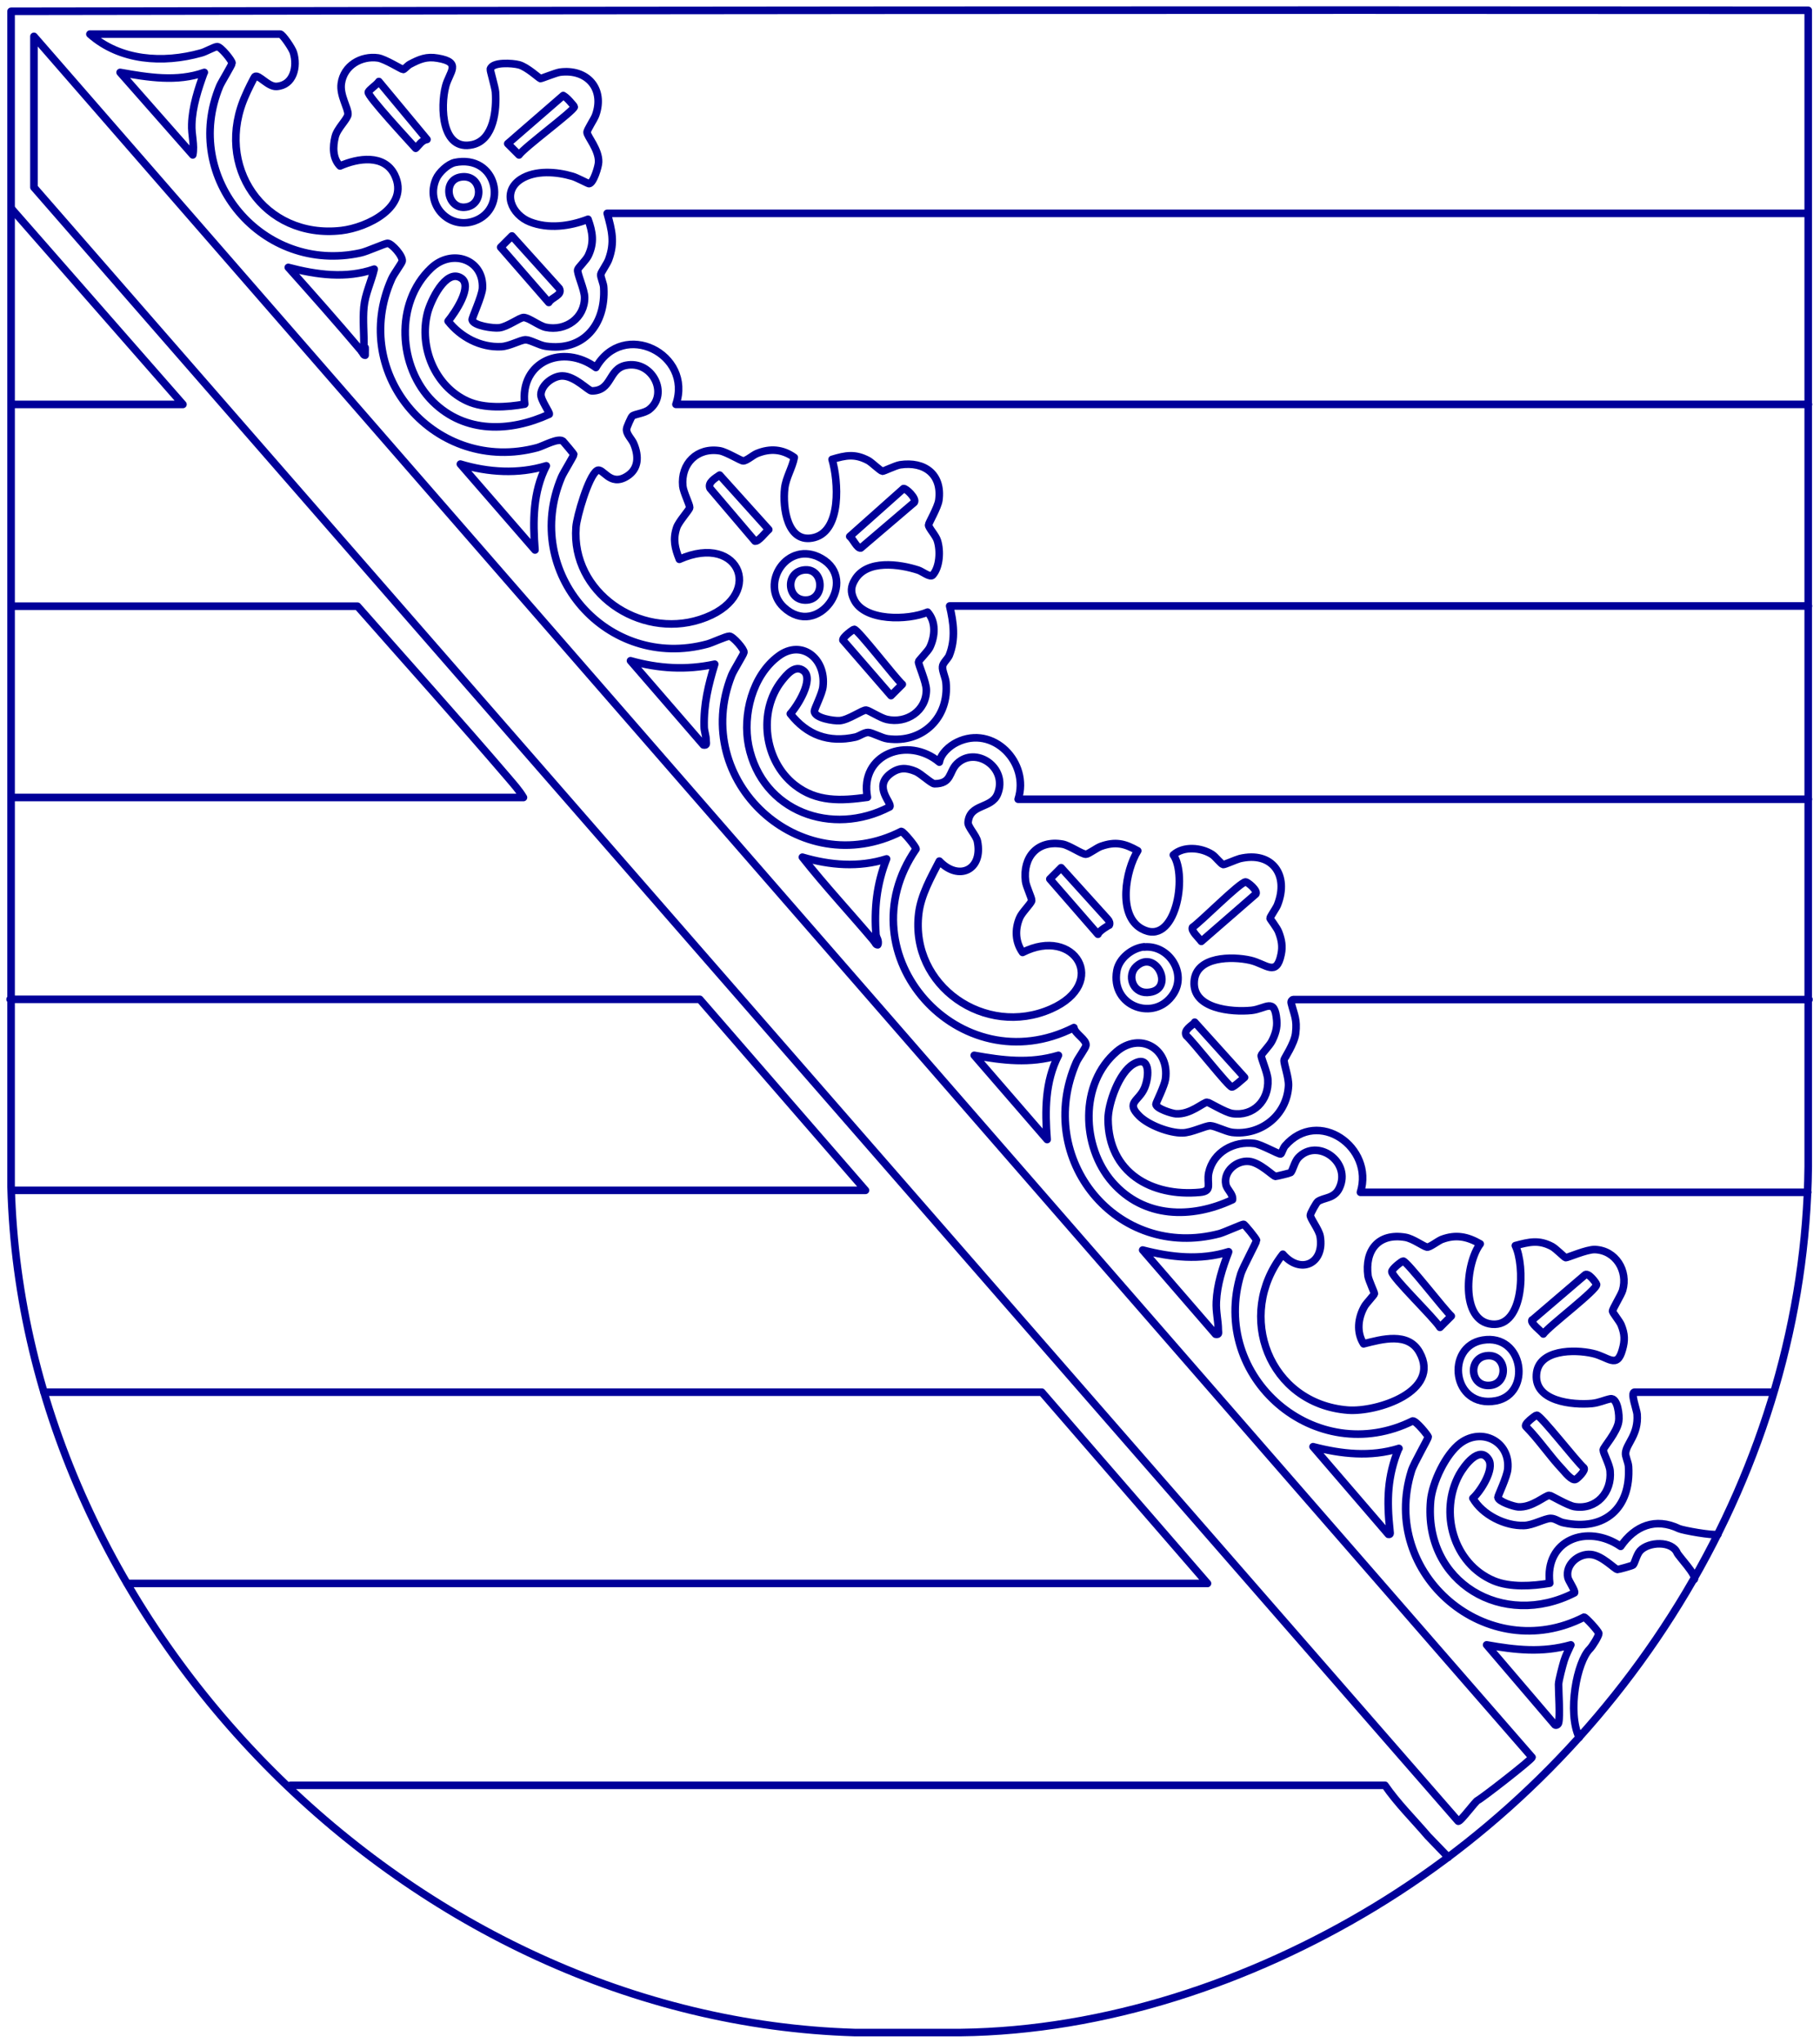
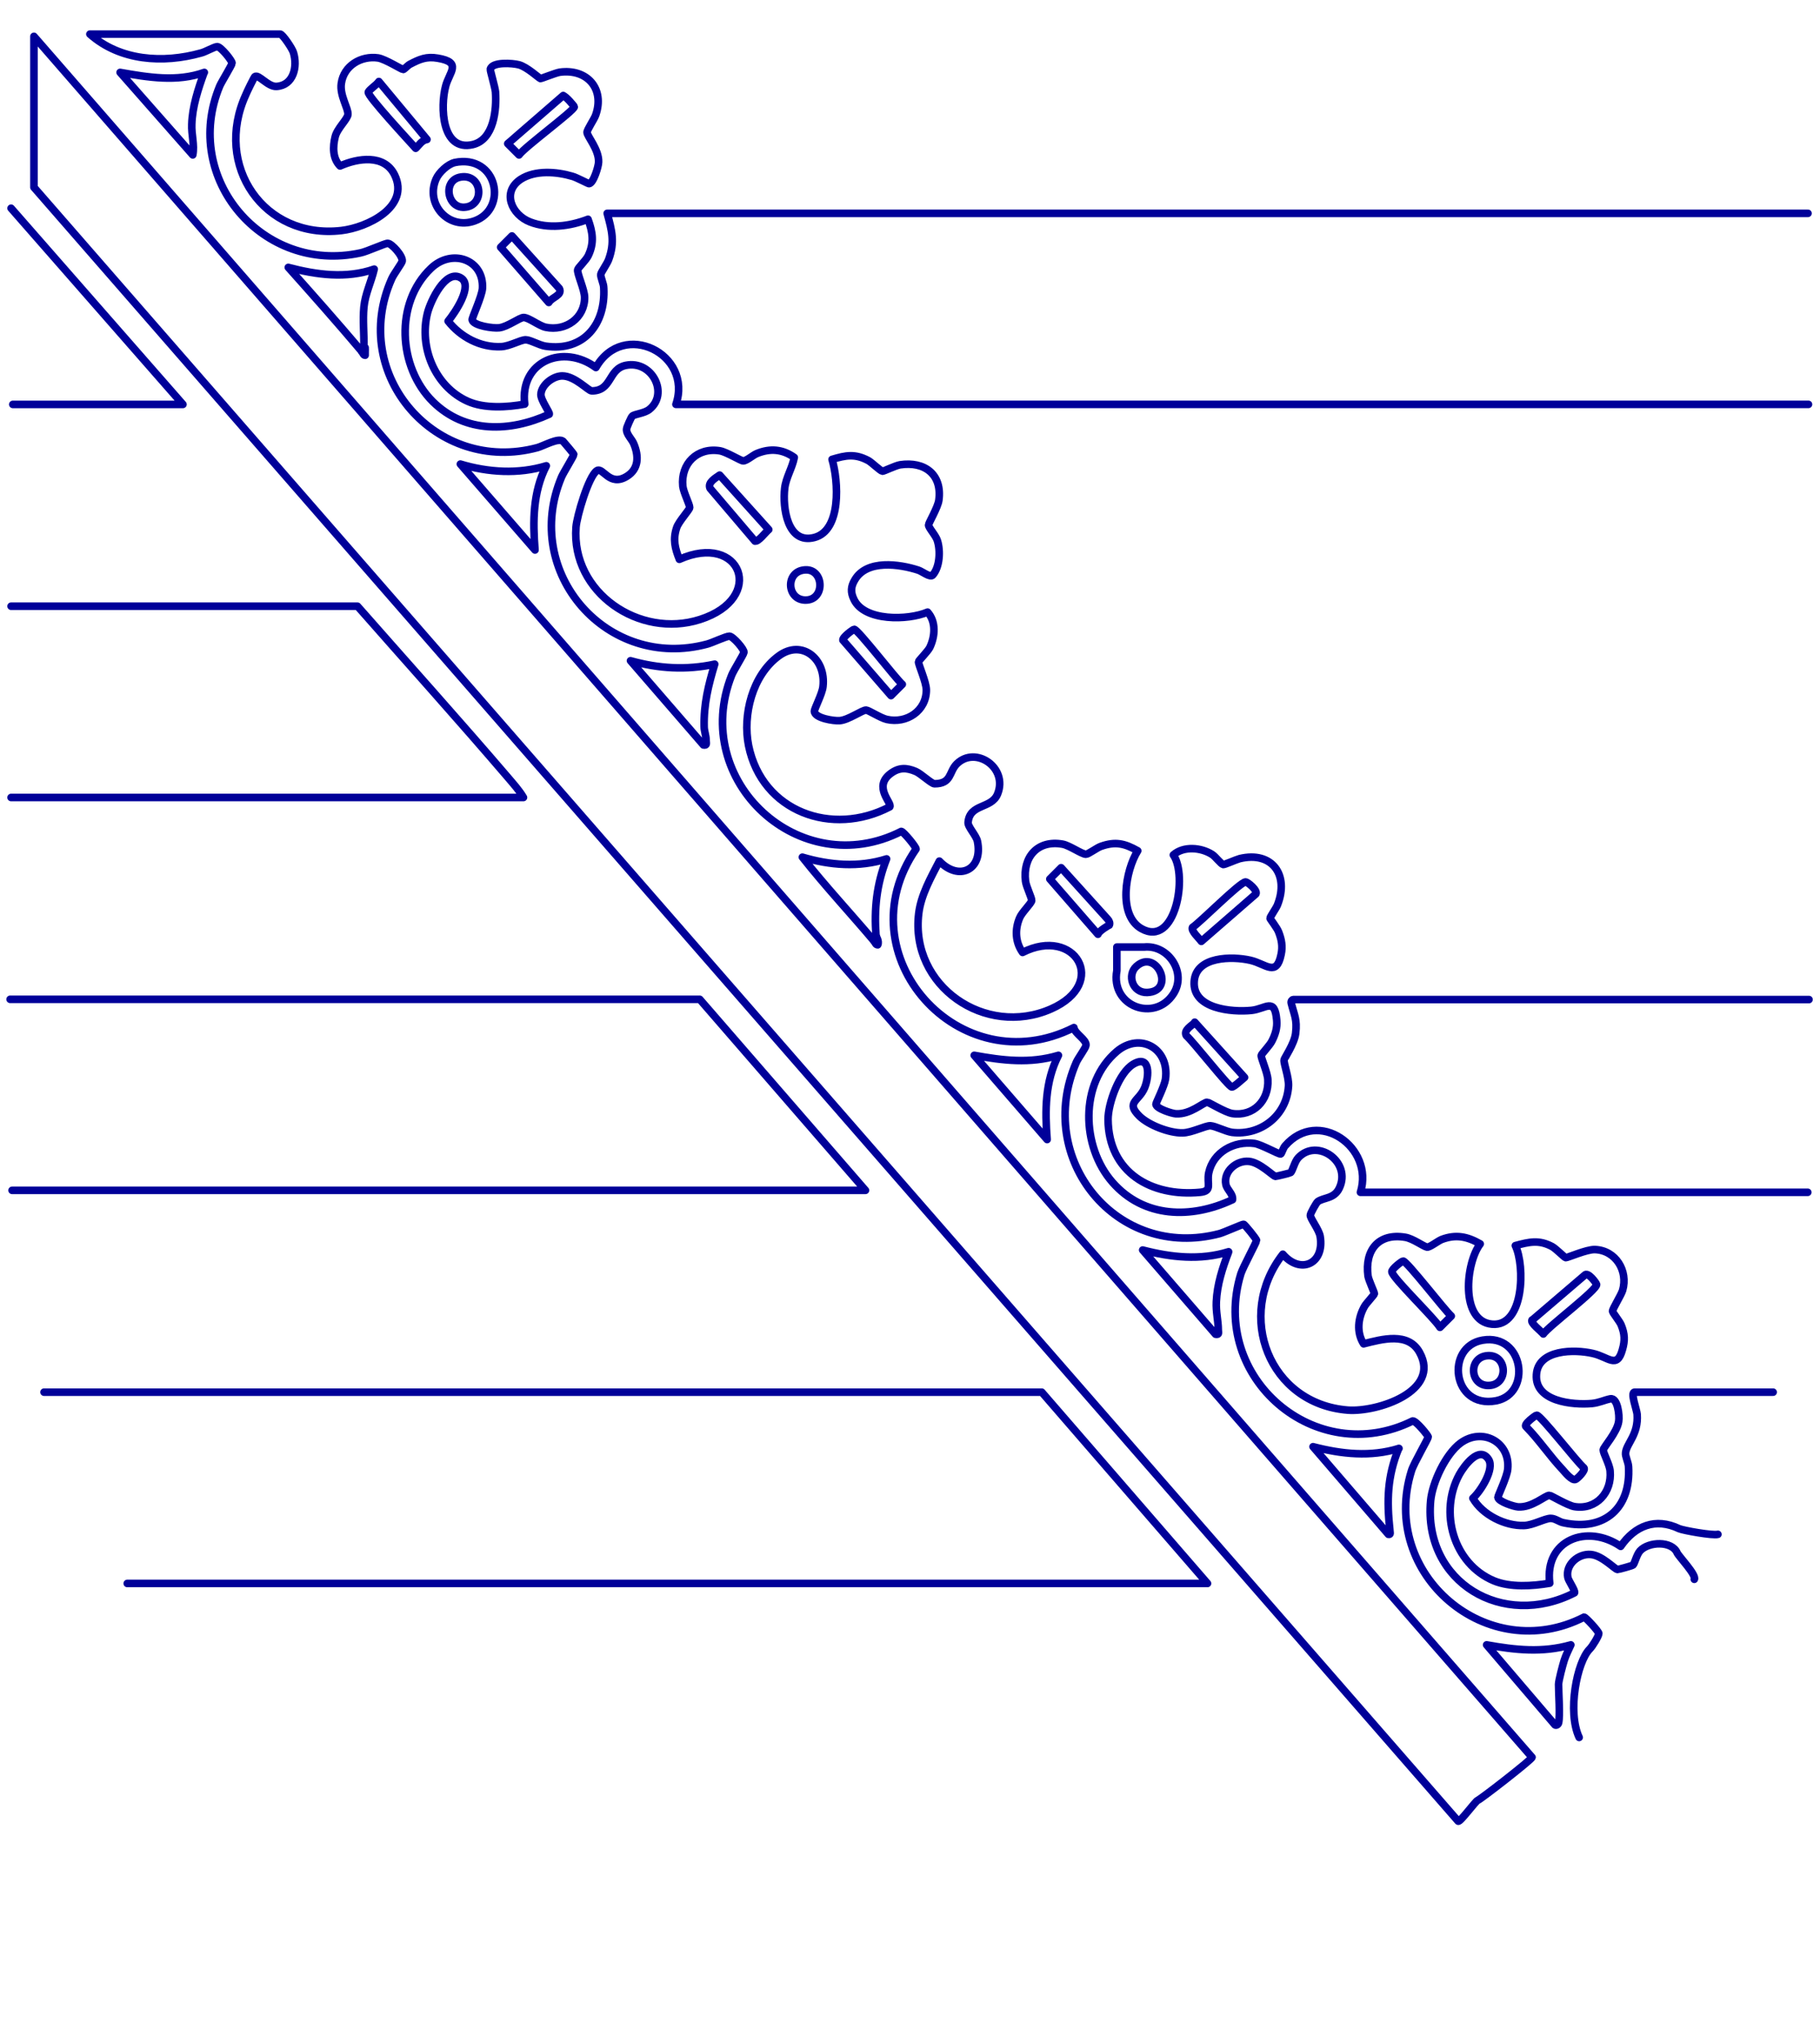
<svg xmlns="http://www.w3.org/2000/svg" width="180" height="202" viewBox="0 0 180 202" fill="none">
-   <path d="M1.096 113.053C1.096 75.757 1.096 38.437 1.096 1.116C60.294 1.019 119.54 0.97 178.835 1.019V115.384C178.519 145.274 161.255 173.271 135.881 188.617C123.668 195.998 109.293 200.83 94.967 201H84.551C40.868 199.689 2.285 161.179 1.096 117.375V113.029V113.053Z" stroke="#000099" stroke-width="0.75" stroke-linecap="round" stroke-linejoin="round" />
  <path d="M156.181 171.815C154.991 169.289 155.963 164.336 157.225 163.073C157.517 162.782 158.124 161.762 158.124 161.544C158.124 161.325 156.812 159.917 156.667 159.917C147.148 164.797 136.392 155.716 139.597 145.445C139.816 144.717 141.248 142.288 141.248 142.094C141.248 141.973 140.058 140.492 139.718 140.516C130.152 145.275 119.589 136.242 122.721 125.971C122.94 125.292 124.275 122.839 124.275 122.669C124.275 122.523 123.086 121.067 122.989 121.067C122.867 121.067 121.119 121.844 120.633 121.989C110.459 124.684 102.277 114.608 106.453 105.041C106.623 104.652 107.376 103.633 107.4 103.39C107.497 102.807 106.283 102.224 106.21 101.617C94.944 107.323 83.361 94.43 90.597 83.965C90.622 83.77 89.359 82.241 89.14 82.216C79.161 87.291 68.21 77.263 72.362 66.773C72.556 66.288 73.552 64.71 73.576 64.515C73.625 64.224 72.508 62.937 72.144 62.913C71.803 62.913 70.492 63.544 69.958 63.69C60.076 66.361 51.553 56.648 55.535 47.178C55.705 46.766 56.749 45.09 56.749 44.945C56.749 44.872 55.729 43.682 55.681 43.633C55.219 43.269 53.811 44.071 53.156 44.265C43.152 46.96 34.507 37.078 38.732 27.584C38.927 27.122 39.728 26.054 39.776 25.835C39.874 25.325 38.732 24.063 38.344 24.063C38.053 24.063 36.28 24.888 35.649 25.01C26.009 27.122 17.923 17.652 21.735 8.498C21.93 8.061 22.95 6.41 22.95 6.24C22.95 5.997 21.857 4.638 21.493 4.613C21.201 4.613 20.303 5.148 19.866 5.245C16.127 6.289 11.877 6.022 8.891 3.375H27.709C27.951 3.375 28.923 4.832 29.02 5.196C29.457 6.604 29.02 8.45 27.344 8.547C26.495 8.595 25.572 7.309 25.208 7.576C25.135 7.624 24.406 9.105 24.309 9.372C21.104 16.39 26.106 23.674 33.755 22.8C36.304 22.509 40.578 20.469 39.024 17.288C38.004 15.224 35.382 15.637 33.633 16.414C32.881 15.661 32.905 14.496 33.148 13.525C33.342 12.699 34.386 11.776 34.41 11.315C34.459 10.708 33.585 9.445 33.755 8.256C33.998 6.483 35.721 5.487 37.397 5.73C38.125 5.852 39.728 6.872 39.874 6.872C39.971 6.872 40.311 6.483 40.529 6.362C41.5 5.852 42.18 5.56 43.297 5.755C45.725 6.167 44.438 7.114 44.074 8.523C43.54 10.538 43.661 15.006 46.745 14.302C48.858 13.816 49.125 10.829 49.003 9.081C48.955 8.595 48.469 6.969 48.493 6.847C48.663 6.095 50.703 6.24 51.334 6.41C52.136 6.629 53.301 7.721 53.447 7.77C53.568 7.77 54.928 7.211 55.365 7.139C58.085 6.774 59.833 8.79 58.91 11.388C58.764 11.801 58.06 12.82 58.06 13.088C58.06 13.476 59.25 14.787 59.202 16.026C59.202 16.438 58.692 18.138 58.255 18.162C58.157 18.162 56.992 17.531 56.603 17.434C55.049 16.973 52.937 16.803 51.504 17.725C49.586 18.988 50.606 21.246 52.427 21.95C54.248 22.654 56.336 22.387 58.157 21.683C58.619 22.97 58.789 23.99 58.182 25.277C57.963 25.738 57.186 26.466 57.138 26.661C57.041 27.001 57.818 28.652 57.818 29.405C57.842 31.444 55.948 32.78 53.981 32.367C53.301 32.221 52.33 31.42 51.796 31.396C51.383 31.396 50.217 32.318 49.368 32.416C48.809 32.488 46.842 32.221 46.697 31.639C46.648 31.468 47.668 29.307 47.717 28.506C47.862 25.641 44.681 24.548 42.617 26.539C39.024 29.963 39.364 36.3 42.812 39.724C46.017 42.881 50.46 42.735 54.321 40.962C54.418 40.817 53.471 39.578 53.495 38.996C53.544 38.049 54.709 37.175 55.608 37.175C56.87 37.175 58.182 38.656 58.522 38.656C60.561 38.656 60.124 36.495 61.897 36.13C64.495 35.596 66.195 38.947 64.204 40.501C63.694 40.89 62.771 40.938 62.528 41.157C62.431 41.23 61.97 42.274 61.97 42.419C61.921 42.954 62.504 43.415 62.698 43.925C63.184 45.115 63.184 46.377 61.994 47.106C60.27 48.174 59.639 46.159 59.032 46.547C58.206 47.081 57.041 51.088 56.968 52.132C56.482 58.615 63.257 63.18 69.23 61.262C75.834 59.149 73.285 52.593 67.19 55.313C66.753 54.22 66.534 53.346 66.923 52.181C67.117 51.573 68.21 50.408 68.21 50.189C68.21 49.874 67.603 48.708 67.53 48.077C67.311 45.843 68.963 44.216 71.197 44.58C71.876 44.702 73.26 45.576 73.503 45.576C73.843 45.576 74.45 45.017 74.863 44.847C76.174 44.313 77.388 44.41 78.554 45.236C78.359 46.28 77.728 47.227 77.607 48.295C77.388 50.165 77.85 53.856 80.545 53.152C83.24 52.447 82.924 47.567 82.293 45.43C83.653 45.017 84.576 44.847 85.887 45.552C86.227 45.746 87.076 46.572 87.271 46.596C87.392 46.62 88.558 46.037 89.019 45.964C91.447 45.6 93.195 46.911 92.855 49.461C92.758 50.189 91.836 51.719 91.836 51.913C91.836 52.205 92.564 52.958 92.71 53.467C93.025 54.463 92.953 56.066 92.248 56.867C92.006 57.158 91.204 56.502 90.816 56.381C88.946 55.774 85.741 55.313 84.551 57.328C84.138 58.008 84.114 58.566 84.454 59.271C85.474 61.456 89.796 61.359 91.739 60.533C92.588 61.48 92.491 62.913 91.957 64.03C91.763 64.418 90.84 65.341 90.84 65.438C90.816 65.705 91.617 67.453 91.617 68.23C91.617 70.319 89.65 71.581 87.708 71.144C87.076 70.999 85.935 70.246 85.668 70.222C85.28 70.197 83.944 71.193 83.046 71.266C82.487 71.314 80.569 71.023 80.545 70.343C80.545 70.052 81.322 68.619 81.395 67.891C81.71 65.122 79.282 63.18 77 64.88C74.402 66.798 73.43 70.707 74.037 73.742C75.373 80.274 82.293 82.775 87.999 79.788C88.266 79.4 86.299 77.822 88.096 76.486C88.922 75.879 89.65 75.903 90.573 76.292C91.083 76.51 92.127 77.506 92.418 77.506C94.142 77.506 93.827 76.34 94.628 75.539C96.473 73.718 99.727 75.903 98.659 78.526C98.052 80.007 95.915 79.448 95.745 81.318C95.696 81.755 96.546 82.605 96.668 83.188C97.25 86.029 94.822 87.17 92.904 85.154C92.078 86.757 91.083 88.505 90.864 90.326C89.99 97.514 97.445 102.637 103.952 99.772C109.731 97.222 106.283 91.565 101.135 94.187C100.407 93.167 100.358 91.905 100.844 90.763C101.063 90.229 101.985 89.355 102.034 89.064C102.058 88.797 101.5 87.704 101.427 87.146C101.135 84.742 102.617 83.042 105.093 83.479C105.773 83.6 106.987 84.475 107.4 84.475C107.643 84.475 108.468 83.843 108.881 83.698C110.314 83.188 111.236 83.406 112.523 84.135C111.309 86.077 110.532 90.496 112.888 91.832C116.287 93.75 117.477 86.563 116.044 84.547C117.04 83.649 118.788 83.795 119.881 84.499C120.22 84.717 120.755 85.446 120.973 85.494C121.119 85.519 122.236 85.009 122.6 84.912C125.805 84.135 127.529 86.514 126.339 89.501C126.218 89.817 125.587 90.691 125.611 90.812C125.611 90.885 126.315 91.759 126.461 92.172C126.752 92.924 126.874 93.58 126.704 94.381C126.242 96.64 125.222 95.328 123.668 94.964C121.872 94.551 118.278 94.551 118.108 97.052C117.914 99.772 121.823 100.112 123.766 99.918C125.198 99.772 126.072 98.582 126.267 100.889C126.339 101.642 126.121 102.321 125.781 102.977C125.587 103.365 124.761 104.24 124.737 104.361C124.688 104.58 125.368 106.085 125.392 106.765C125.514 108.829 123.96 110.431 121.872 110.116C121.143 109.994 119.565 108.999 119.395 108.999C119.006 108.999 117.744 110.237 116.287 110.14C115.898 110.116 114.344 109.63 114.32 109.193C114.32 109.072 115.17 107.396 115.267 106.716C115.68 103.657 112.742 102.054 110.459 103.973C106.744 107.129 106.939 113.394 110.022 116.914C113.13 120.46 117.817 120.557 121.896 118.638C121.969 118.056 121.362 117.691 121.24 117.133C120.973 115.846 122.284 114.729 123.523 114.851C124.615 114.948 125.902 116.307 126.145 116.332C126.242 116.332 127.553 116.016 127.626 115.967C127.845 115.822 128.015 114.899 128.403 114.486C130.273 112.495 133.697 114.899 132.458 117.497C131.948 118.566 130.929 118.396 130.322 118.833C130.176 118.954 129.593 119.998 129.593 120.168C129.569 120.484 130.443 121.576 130.564 122.256C131.026 124.976 128.622 126.069 126.874 124.029C122.139 130.075 125.514 138.84 133.308 139.448C136.222 139.666 142.535 137.578 140.398 133.741C139.281 131.702 136.683 132.43 134.862 132.892C134.134 131.75 134.304 130.318 134.959 129.177C135.105 128.909 135.906 128.06 135.93 127.938C135.93 127.792 135.372 126.627 135.299 126.19C134.959 123.64 136.319 121.916 138.966 122.353C139.743 122.475 140.762 123.252 141.127 123.325C141.394 123.373 142.171 122.742 142.584 122.572C143.992 122.038 145.133 122.281 146.396 123.009C144.963 124.879 144.38 130.658 147.561 130.949C150.742 131.24 150.839 125.17 149.868 123.179C151.228 122.815 152.199 122.572 153.51 123.276C153.899 123.495 154.724 124.345 154.846 124.369C155.016 124.393 156.91 123.543 157.735 123.568C159.799 123.64 161.037 125.68 160.479 127.598C160.333 128.084 159.483 129.419 159.483 129.662C159.483 129.808 160.188 130.658 160.333 131.022C160.697 131.92 160.722 132.552 160.455 133.474C159.92 135.417 159.071 134.178 157.517 133.839C155.72 133.426 152.126 133.426 151.956 135.927C151.762 138.598 155.526 138.962 157.444 138.792C158.172 138.719 158.658 138.452 159.265 138.331C159.993 138.185 160.188 140.006 160.09 140.564C159.945 141.633 158.585 143.114 158.561 143.381C158.561 143.721 159.192 144.814 159.241 145.469C159.435 147.582 157.881 149.33 155.72 148.99C155.016 148.869 153.389 147.873 153.243 147.873C152.806 147.873 151.543 149.111 150.135 149.014C149.747 148.99 148.193 148.504 148.144 148.067C148.144 147.922 149.067 146.003 149.115 145.275C149.382 142.604 146.614 141.123 144.453 142.701C142.972 143.794 141.661 146.611 141.491 148.407C140.762 156.517 148.678 161.131 155.72 157.513C155.841 157.343 155.113 156.299 155.064 156.007C154.797 154.72 156.108 153.604 157.347 153.725C158.464 153.822 159.702 155.182 159.969 155.206C160.09 155.206 161.402 154.842 161.499 154.769C161.669 154.648 161.839 153.774 162.203 153.361C163.053 152.438 165.359 152.365 165.869 153.555C166.015 153.895 167.812 155.765 167.569 156.177" stroke="#000099" stroke-width="0.75" stroke-linecap="round" stroke-linejoin="round" />
  <path d="M178.861 39.989H66.851C68.551 35.011 61.655 31.563 58.935 36.346C55.706 33.967 51.384 35.715 51.894 39.964C50.17 40.28 47.887 40.426 46.236 39.673C43.007 38.216 41.428 34.331 42.278 30.956C42.57 29.79 44.075 26.561 45.581 27.484C46.843 28.236 44.973 30.956 44.318 31.757C45.556 33.335 47.523 34.38 49.563 34.282C50.437 34.234 51.481 33.602 51.991 33.602C52.428 33.602 53.326 34.137 53.958 34.234C57.745 34.792 59.907 32.048 59.712 28.479C59.712 28.042 59.372 27.411 59.421 27.119C59.445 26.925 60.052 26.075 60.198 25.663C60.829 23.939 60.514 22.797 60.052 21.098H178.812" stroke="#000099" stroke-width="0.75" stroke-linecap="round" stroke-linejoin="round" />
  <path d="M4.354 137.672H103.033L119.423 156.587H12.585" stroke="#000099" stroke-width="0.75" stroke-linecap="round" stroke-linejoin="round" />
-   <path d="M28.752 176.547H136.974C138.188 178.319 139.815 179.922 141.223 181.573L143.238 183.661" stroke="#000099" stroke-width="0.75" stroke-linecap="round" stroke-linejoin="round" />
-   <path d="M178.858 79.035H100.697C101.862 75.417 98.22 71.654 94.65 73.402C93.898 73.766 93.048 74.519 92.902 75.369C89.819 72.771 84.987 74.567 85.788 78.841C83.165 79.205 80.762 79.327 78.601 77.627C75.565 75.247 74.934 70.367 77.314 67.332C77.799 66.725 78.625 65.68 79.475 66.336C80.543 67.162 78.843 69.857 78.163 70.585C79.815 72.698 81.951 73.475 84.598 72.892C85.011 72.795 85.448 72.431 85.861 72.431C86.249 72.431 87.196 72.989 87.803 73.062C91.275 73.523 93.898 70.925 93.558 67.477C93.509 66.992 93.169 66.312 93.218 65.923C93.242 65.559 93.704 65.195 93.874 64.831C94.529 63.204 94.311 61.577 93.922 59.926H178.858" stroke="#000099" stroke-width="0.75" stroke-linecap="round" stroke-linejoin="round" />
  <path d="M1 98.822H69.206L85.596 117.713H1.194" stroke="#000099" stroke-width="0.75" stroke-linecap="round" stroke-linejoin="round" />
  <path d="M3.357 3.594L151.522 173.782C151.473 174.024 146.472 177.909 146.156 178.031C145.913 178.128 144.383 180.24 144.213 180.095L3.357 18.527V3.594Z" stroke="#000099" stroke-width="0.75" stroke-linecap="round" stroke-linejoin="round" />
  <path d="M178.79 117.907H134.549C135.933 113.463 130.373 109.529 127.095 113.317C126.9 113.536 126.755 114.094 126.658 114.119C126.439 114.143 124.739 113.172 124.06 113.075C122.044 112.807 119.98 113.924 119.543 115.988C119.325 117.081 119.956 117.785 118.693 117.907C113.861 118.368 109.636 115.964 109.588 110.695C109.588 109.117 110.681 106.057 112.089 105.232C113.789 104.236 113.667 106.446 113.206 107.563C112.647 108.922 111.288 108.995 112.696 110.379C113.619 111.278 115.658 112.055 116.945 112.03C117.844 112.03 119.228 111.302 119.713 111.326C120.199 111.351 121.194 111.885 121.85 111.982C124.691 112.322 127.265 110.306 127.435 107.393C127.483 106.543 126.949 105.183 126.998 104.819C126.998 104.673 128.017 103.216 128.139 102.197C128.309 100.788 127.993 100.375 127.702 99.186C127.653 98.991 127.823 98.846 127.896 98.846H178.911" stroke="#000099" stroke-width="0.75" stroke-linecap="round" stroke-linejoin="round" />
  <path d="M1.096 59.949H35.357C40.334 65.607 45.385 71.216 50.29 76.946C50.8 77.553 51.358 78.16 51.771 78.864H1.096" stroke="#000099" stroke-width="0.75" stroke-linecap="round" stroke-linejoin="round" />
  <path d="M169.902 151.731C169.392 151.876 166.454 151.342 166.066 151.172C163.735 150.055 161.695 150.881 160.287 152.921C156.985 150.662 152.735 152.265 153.27 156.563C151.57 156.854 149.36 157 147.733 156.32C143.751 154.645 142.294 149.545 144.334 145.806C144.795 144.981 146.301 142.892 147.224 144.325C147.831 145.272 146.447 147.457 145.67 148.161C146.616 149.813 148.875 150.929 150.744 150.857C151.618 150.832 152.784 150.152 153.367 150.152C153.828 150.152 154.217 150.517 154.654 150.59C158.709 151.439 161.307 149.133 161.064 145.029C161.04 144.592 160.724 144.009 160.772 143.669C160.87 142.722 162.059 141.873 161.914 139.857C161.889 139.444 161.21 137.672 161.671 137.672H175.366" stroke="#000099" stroke-width="0.75" stroke-linecap="round" stroke-linejoin="round" />
  <path d="M1.096 20.592L18.093 39.993H1.266" stroke="#000099" stroke-width="0.75" stroke-linecap="round" stroke-linejoin="round" />
  <path d="M138.336 143.234C137.194 146.027 137.146 148.382 137.461 151.32C137.461 151.514 137.583 151.781 137.316 151.733L129.861 143.064C132.678 143.793 135.543 144.109 138.36 143.234H138.336Z" stroke="#000099" stroke-width="0.75" stroke-linecap="round" stroke-linejoin="round" />
  <path d="M35.796 34.772C33.416 31.955 30.964 29.187 28.512 26.443C31.28 27.172 34.242 27.585 37.01 26.613C36.719 27.876 36.112 29.066 35.99 30.377C35.869 31.688 36.015 32.999 35.99 34.262C36.112 34.505 36.136 34.917 35.82 34.772H35.796Z" stroke="#000099" stroke-width="0.75" stroke-linecap="round" stroke-linejoin="round" />
  <path d="M86.47 93.094C84.115 90.302 81.614 87.631 79.356 84.766C82.075 85.567 84.94 85.81 87.684 84.936C86.688 87.485 86.446 89.865 86.64 92.56C86.737 92.924 86.688 93.094 86.47 93.07V93.094Z" stroke="#000099" stroke-width="0.75" stroke-linecap="round" stroke-linejoin="round" />
  <path d="M54.03 46.062C52.694 48.685 52.694 51.526 52.913 54.391L45.531 45.893C48.275 46.718 51.262 46.912 54.03 46.062Z" stroke="#000099" stroke-width="0.75" stroke-linecap="round" stroke-linejoin="round" />
  <path d="M104.68 104.361C103.345 106.984 103.345 109.825 103.563 112.69L96.352 104.361C99.168 104.871 101.863 105.211 104.68 104.361Z" stroke="#000099" stroke-width="0.75" stroke-linecap="round" stroke-linejoin="round" />
  <path d="M121.51 123.809C120.903 125.388 120.369 127.039 120.296 128.739C120.248 129.734 120.49 130.633 120.49 131.507C120.49 131.774 120.612 132.017 120.223 131.944L113.012 123.615C115.828 124.344 118.694 124.659 121.51 123.785V123.809Z" stroke="#000099" stroke-width="0.75" stroke-linecap="round" stroke-linejoin="round" />
  <path d="M20.183 7.184C19.6 8.787 19.018 10.559 18.969 12.284C18.921 13.328 19.26 14.323 19.066 15.319L11.879 7.16C14.623 7.646 17.512 8.131 20.207 7.16L20.183 7.184Z" stroke="#000099" stroke-width="0.75" stroke-linecap="round" stroke-linejoin="round" />
  <path d="M154.144 170.382C154.119 170.527 153.852 170.746 153.707 170.479L147.029 162.66C149.894 163.17 152.517 163.461 155.358 162.66C155.139 163.146 154.872 163.656 154.702 164.19C154.557 164.651 154.144 166.205 154.144 166.569C154.144 167.468 154.314 169.677 154.144 170.382Z" stroke="#000099" stroke-width="0.75" stroke-linecap="round" stroke-linejoin="round" />
  <path d="M70.686 65.68C70.055 67.768 69.593 69.638 69.642 71.847C69.642 72.309 69.836 72.721 69.836 73.231C69.836 73.498 69.957 73.741 69.569 73.668L62.357 65.34C65.126 66.117 67.869 66.287 70.686 65.68Z" stroke="#000099" stroke-width="0.75" stroke-linecap="round" stroke-linejoin="round" />
  <path d="M86.639 92.559C86.639 92.559 86.979 93.093 86.809 93.433C86.59 93.433 86.566 93.19 86.469 93.093L86.639 92.583V92.559Z" stroke="#000099" stroke-width="0.75" stroke-linecap="round" stroke-linejoin="round" />
  <path d="M35.965 34.258L36.111 34.379V35.132C35.941 35.132 35.892 34.889 35.795 34.792C36.014 34.719 35.965 34.452 35.965 34.282V34.258Z" stroke="#000099" stroke-width="0.75" stroke-linecap="round" stroke-linejoin="round" />
-   <path d="M77.51 60.049C75.058 57.742 77.898 53.347 81.225 55.217C85.013 57.354 80.909 63.23 77.51 60.049Z" stroke="#000099" stroke-width="0.75" stroke-linecap="round" stroke-linejoin="round" />
  <path d="M146.64 132.528C150.719 131.848 151.52 137.846 147.951 138.526C143.605 139.327 142.925 133.16 146.64 132.528Z" stroke="#000099" stroke-width="0.75" stroke-linecap="round" stroke-linejoin="round" />
-   <path d="M113.156 93.653C115.584 93.41 117.405 96.227 116.045 98.291C114.224 101.108 109.805 99.554 110.46 95.984C110.679 94.77 111.966 93.75 113.156 93.629V93.653Z" stroke="#000099" stroke-width="0.75" stroke-linecap="round" stroke-linejoin="round" />
+   <path d="M113.156 93.653C115.584 93.41 117.405 96.227 116.045 98.291C114.224 101.108 109.805 99.554 110.46 95.984V93.653Z" stroke="#000099" stroke-width="0.75" stroke-linecap="round" stroke-linejoin="round" />
  <path d="M44.949 16.075C49.198 15.201 50.291 20.664 46.916 21.854C44.366 22.752 42.035 20.203 43.128 17.702C43.395 17.07 44.293 16.22 44.973 16.075H44.949Z" stroke="#000099" stroke-width="0.75" stroke-linecap="round" stroke-linejoin="round" />
  <path d="M74.671 53.514L70.227 48.294C69.96 47.711 70.761 47.274 71.174 46.982L76.03 52.373C75.763 52.567 74.938 53.684 74.646 53.49L74.671 53.514Z" stroke="#000099" stroke-width="0.75" stroke-linecap="round" stroke-linejoin="round" />
-   <path d="M90.427 49.676L85.134 54.192C84.769 54.265 84.357 53.27 84.041 53.051L89.359 48.316C89.601 48.268 90.67 49.287 90.427 49.676Z" stroke="#000099" stroke-width="0.75" stroke-linecap="round" stroke-linejoin="round" />
  <path d="M138.773 124.707C139.137 124.707 142.876 129.563 143.532 130.146L142.415 131.263C141.832 130.316 137.777 126.431 137.656 125.775C137.607 125.508 138.651 124.707 138.773 124.707Z" stroke="#000099" stroke-width="0.75" stroke-linecap="round" stroke-linejoin="round" />
  <path d="M55.704 9.472C55.923 9.472 56.797 10.491 56.797 10.564C56.797 10.928 51.844 14.571 51.334 15.323L50.217 14.206L55.704 9.447V9.472Z" stroke="#000099" stroke-width="0.75" stroke-linecap="round" stroke-linejoin="round" />
  <path d="M123.184 87.217C123.402 87.217 124.422 88.067 124.203 88.407L118.813 93.093C118.594 92.777 117.769 92.049 117.939 91.709C118.764 91.15 122.601 87.265 123.184 87.217Z" stroke="#000099" stroke-width="0.75" stroke-linecap="round" stroke-linejoin="round" />
  <path d="M84.48 62.234C84.844 62.234 88.583 67.115 89.239 67.673L88.122 68.79L83.363 63.303C83.314 63.011 84.383 62.234 84.48 62.234Z" stroke="#000099" stroke-width="0.75" stroke-linecap="round" stroke-linejoin="round" />
  <path d="M151.982 139.954C152.322 139.881 155.988 144.616 156.644 145.15C156.863 145.393 156.037 146.194 155.843 146.291C155.479 146.486 154.774 145.587 154.532 145.32C153.269 143.985 152.225 142.406 150.938 141.095C150.598 140.877 151.885 139.954 151.958 139.954H151.982Z" stroke="#000099" stroke-width="0.75" stroke-linecap="round" stroke-linejoin="round" />
  <path d="M50.633 23.332L55.319 28.528C55.659 29.208 54.566 29.378 54.275 29.912L49.516 24.449L50.633 23.332Z" stroke="#000099" stroke-width="0.75" stroke-linecap="round" stroke-linejoin="round" />
  <path d="M109.682 91.49C109.682 91.49 108.686 92.049 108.589 92.389L103.83 86.925L104.947 85.809L109.56 90.908C109.706 91.053 109.803 91.32 109.706 91.49H109.682Z" stroke="#000099" stroke-width="0.75" stroke-linecap="round" stroke-linejoin="round" />
  <path d="M118.158 101.084L123.087 106.547C122.844 106.742 122.019 107.519 121.824 107.494C121.484 107.446 117.988 102.978 117.332 102.419C117.017 101.885 117.842 101.448 118.182 101.108L118.158 101.084Z" stroke="#000099" stroke-width="0.75" stroke-linecap="round" stroke-linejoin="round" />
  <path d="M42.229 13.791C41.719 13.864 41.452 14.349 41.112 14.665C40.553 14.034 36.28 9.445 36.425 9.105C36.547 8.838 37.275 8.376 37.47 8.061L42.229 13.791Z" stroke="#000099" stroke-width="0.75" stroke-linecap="round" stroke-linejoin="round" />
  <path d="M151.519 130.559L156.715 126.116C157.031 125.703 157.88 126.893 157.905 127.014C158.002 127.524 153.146 131.166 152.636 131.919C152.441 131.652 151.324 130.827 151.519 130.535V130.559Z" stroke="#000099" stroke-width="0.75" stroke-linecap="round" stroke-linejoin="round" />
  <path d="M79.648 56.356C81.518 56.259 81.639 59.391 79.624 59.342C77.779 59.294 77.657 56.453 79.648 56.356Z" stroke="#000099" stroke-width="0.75" stroke-linecap="round" stroke-linejoin="round" />
  <path d="M146.979 134.079C149.019 133.787 149.262 136.75 147.441 136.992C145.401 137.26 145.134 134.346 146.979 134.079Z" stroke="#000099" stroke-width="0.75" stroke-linecap="round" stroke-linejoin="round" />
  <path d="M112.379 95.571C114.394 93.726 116.337 98.048 113.447 98.145C111.99 98.194 111.456 96.421 112.379 95.571Z" stroke="#000099" stroke-width="0.75" stroke-linecap="round" stroke-linejoin="round" />
  <path d="M45.797 17.483C47.764 17.386 47.909 20.396 45.918 20.494C44.146 20.591 43.709 17.58 45.797 17.483Z" stroke="#000099" stroke-width="0.75" stroke-linecap="round" stroke-linejoin="round" />
</svg>